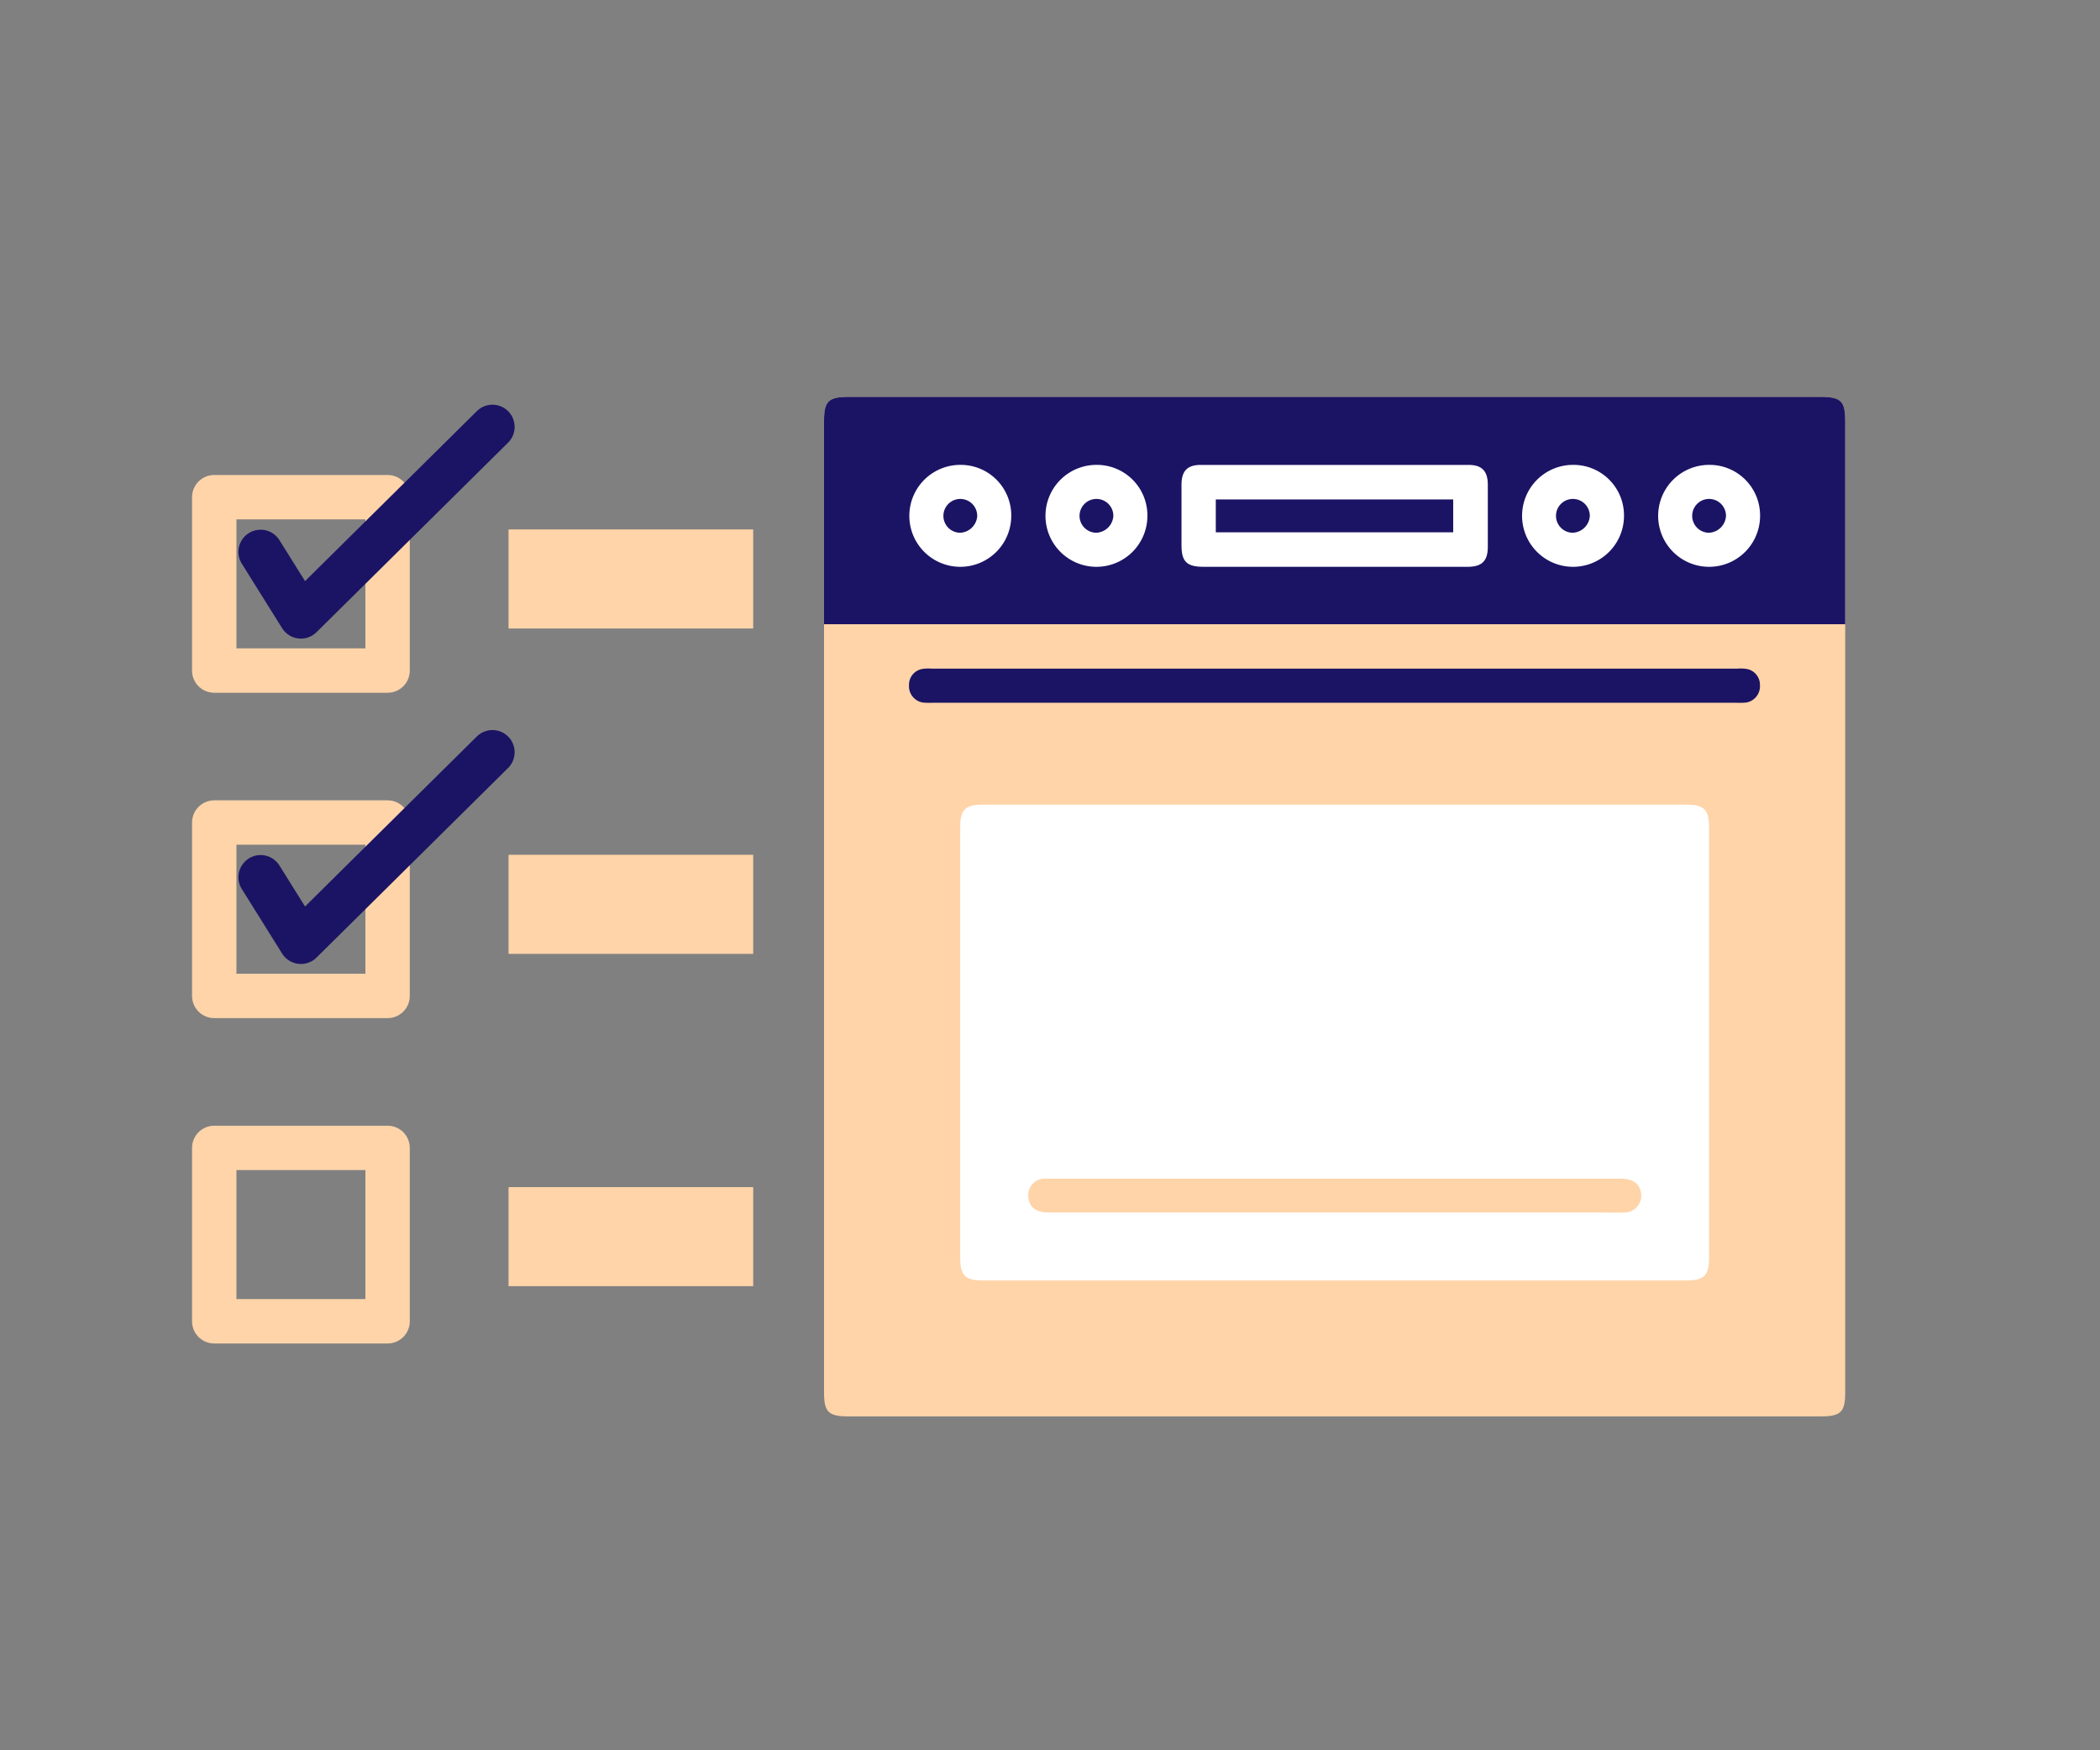
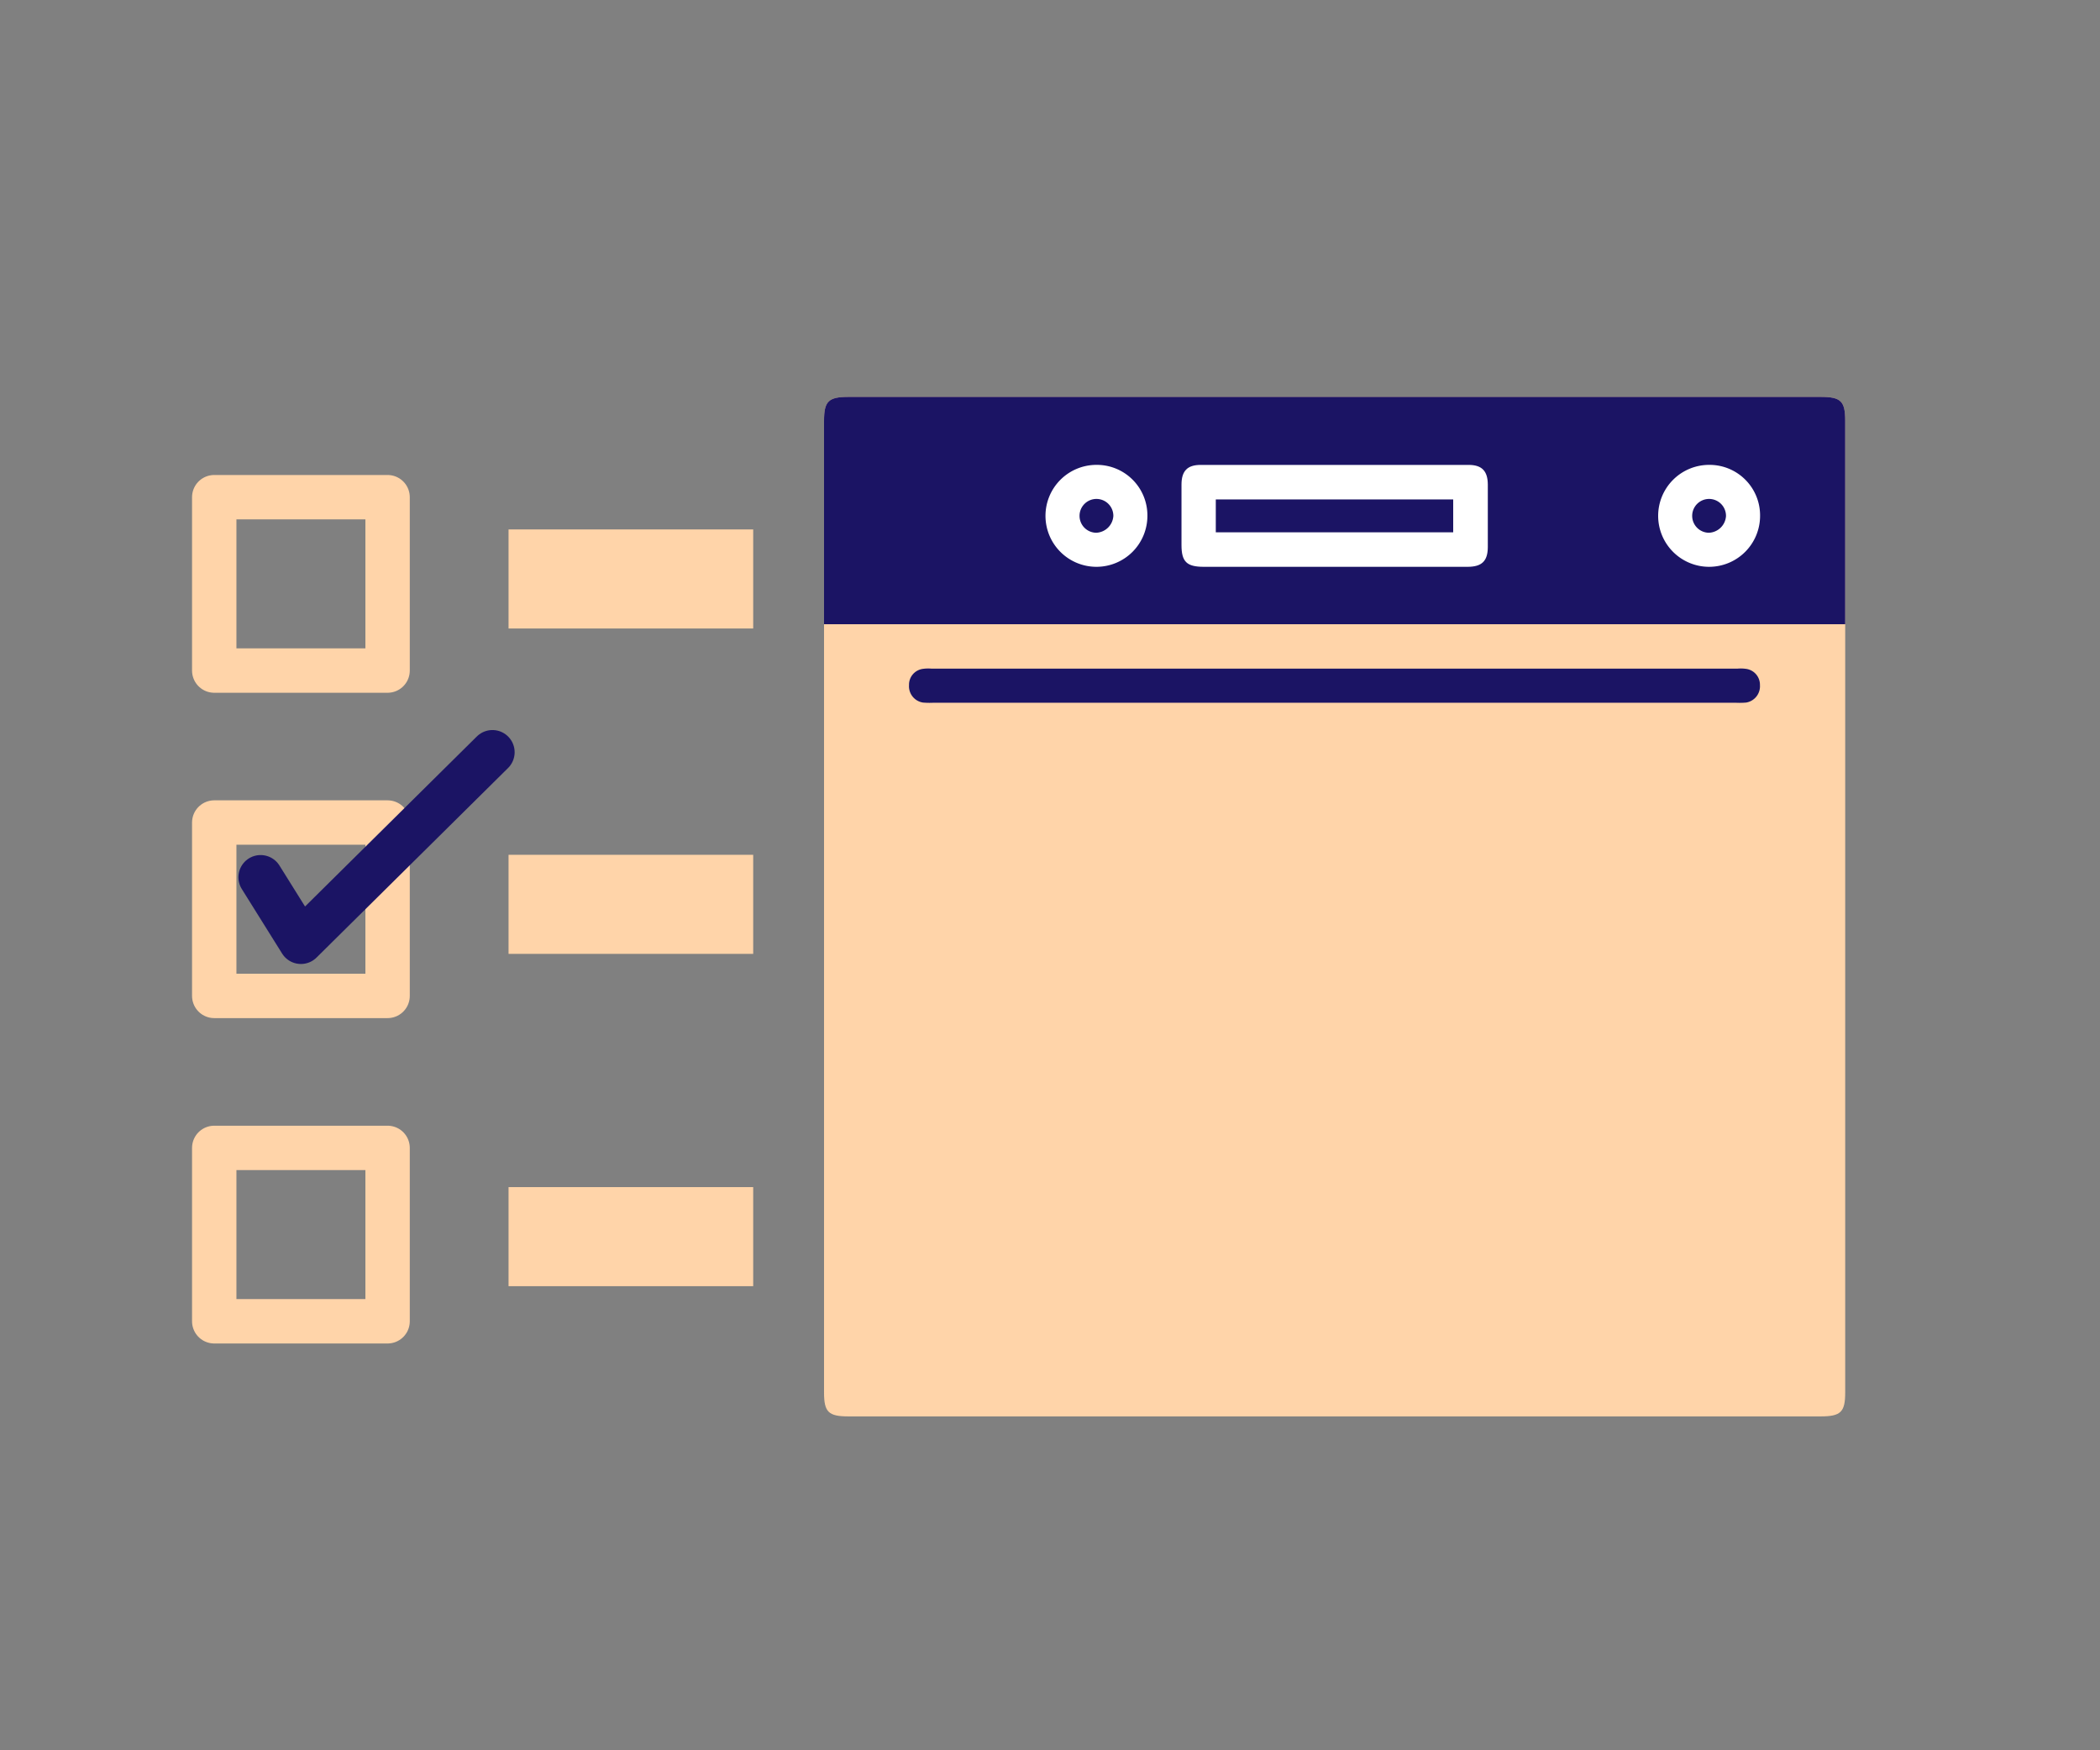
<svg xmlns="http://www.w3.org/2000/svg" id="Layer_1" data-name="Layer 1" viewBox="0 0 600 500">
  <rect x="0" y="0" width="600" height="500" fill="#808080" stroke="none" />
  <defs>
    <style>.cls-1{fill:#ffd4a9;}.cls-2,.cls-3{fill:none;stroke-linecap:round;stroke-linejoin:round;stroke-width:12.68px;}.cls-2{stroke:#ffd4a9;}.cls-3{stroke:#1b1464;}.cls-4{fill:#1b1464;}.cls-5{fill:#fff;}</style>
  </defs>
  <rect class="cls-1" x="145.3" y="151.24" width="69.9" height="28.3" />
  <rect class="cls-1" x="145.3" y="244.19" width="69.9" height="28.3" />
  <rect class="cls-1" x="145.3" y="339.12" width="69.9" height="28.3" />
  <rect class="cls-2" x="61.21" y="142.03" width="49.53" height="49.53" />
-   <polyline class="cls-3" points="74.46 157.66 85.98 176.09 140.7 121.95" />
  <rect class="cls-2" x="61.21" y="234.97" width="49.53" height="49.53" />
  <polyline class="cls-3" points="74.46 250.6 85.98 269.04 140.7 214.89" />
  <rect class="cls-2" x="61.21" y="327.92" width="49.53" height="49.53" />
  <path class="cls-1" d="M527.2,120.21V397.79c0,5.59-1.26,6.83-7,6.83H242.44c-5.74,0-7-1.23-7-6.82V120.22c0-5.62,1.26-6.84,7-6.84H520.2C526,113.38,527.2,114.61,527.2,120.21Z" />
  <path class="cls-4" d="M527.2,120.21v58.11H235.44v-58.1c0-5.62,1.26-6.84,7-6.84H520.2C526,113.38,527.2,114.61,527.2,120.21Z" />
-   <path class="cls-5" d="M488.3,236.25V359.41c0,5-1.44,6.37-6.55,6.37H280.88c-5.1,0-6.53-1.38-6.53-6.38V236.24c0-4.89,1.44-6.36,6.23-6.36H482.07C486.86,229.88,488.3,231.36,488.3,236.25Z" />
  <path class="cls-4" d="M263.72,200.7a22,22,0,0,0,3,.05H495.89a22,22,0,0,0,3-.05,4.72,4.72,0,0,0,3.95-5,4.57,4.57,0,0,0-4-4.63,10.93,10.93,0,0,0-2.43-.06H266.14a10.83,10.83,0,0,0-2.42.06,4.56,4.56,0,0,0-4,4.64A4.71,4.71,0,0,0,263.72,200.7Z" />
  <path class="cls-5" d="M419.61,132.81q-38.3,0-76.58,0c-3.78,0-5.45,1.73-5.46,5.6,0,5.76,0,11.53,0,17.29,0,4.78,1.49,6.22,6.38,6.22q18.54,0,37.08,0,19.14,0,38.28,0c4.07,0,5.76-1.65,5.78-5.61,0-6,0-11.93,0-17.9C425.07,134.55,423.39,132.81,419.61,132.81Zm-4.41,19.25H347.37v-9.39H415.2Z" />
-   <path class="cls-5" d="M274.35,132.8a14.56,14.56,0,1,0,14.58,14.56A14.43,14.43,0,0,0,274.35,132.8Zm-.15,19.39a4.83,4.83,0,1,1,5-4.68A5.11,5.11,0,0,1,274.2,152.19Z" />
  <path class="cls-5" d="M313.22,132.8a14.56,14.56,0,1,0,14.61,14.53A14.44,14.44,0,0,0,313.22,132.8Zm0,19.39a4.83,4.83,0,1,1,4.88-4.78A5.12,5.12,0,0,1,313.2,152.19Z" />
-   <path class="cls-5" d="M449.36,132.8A14.56,14.56,0,1,0,464,147.32,14.43,14.43,0,0,0,449.36,132.8Zm-.06,19.39a4.83,4.83,0,1,1,4.93-4.73A5.1,5.1,0,0,1,449.3,152.19Z" />
  <path class="cls-5" d="M488.32,132.8a14.56,14.56,0,1,0,14.56,14.58A14.43,14.43,0,0,0,488.32,132.8Zm-.12,19.39a4.83,4.83,0,1,1,4.94-4.73A5.1,5.1,0,0,1,488.2,152.19Z" />
  <path class="cls-1" d="M299.58,346.37H457c2.43,0,4.87.09,7.3,0a4.79,4.79,0,0,0,4.51-5.89c-.52-2.54-2.49-3.78-6-3.78H299.87c-.5,0-1,0-1.51,0a4.72,4.72,0,0,0-4.55,5.3C294,344.81,296,346.37,299.58,346.37Z" />
</svg>